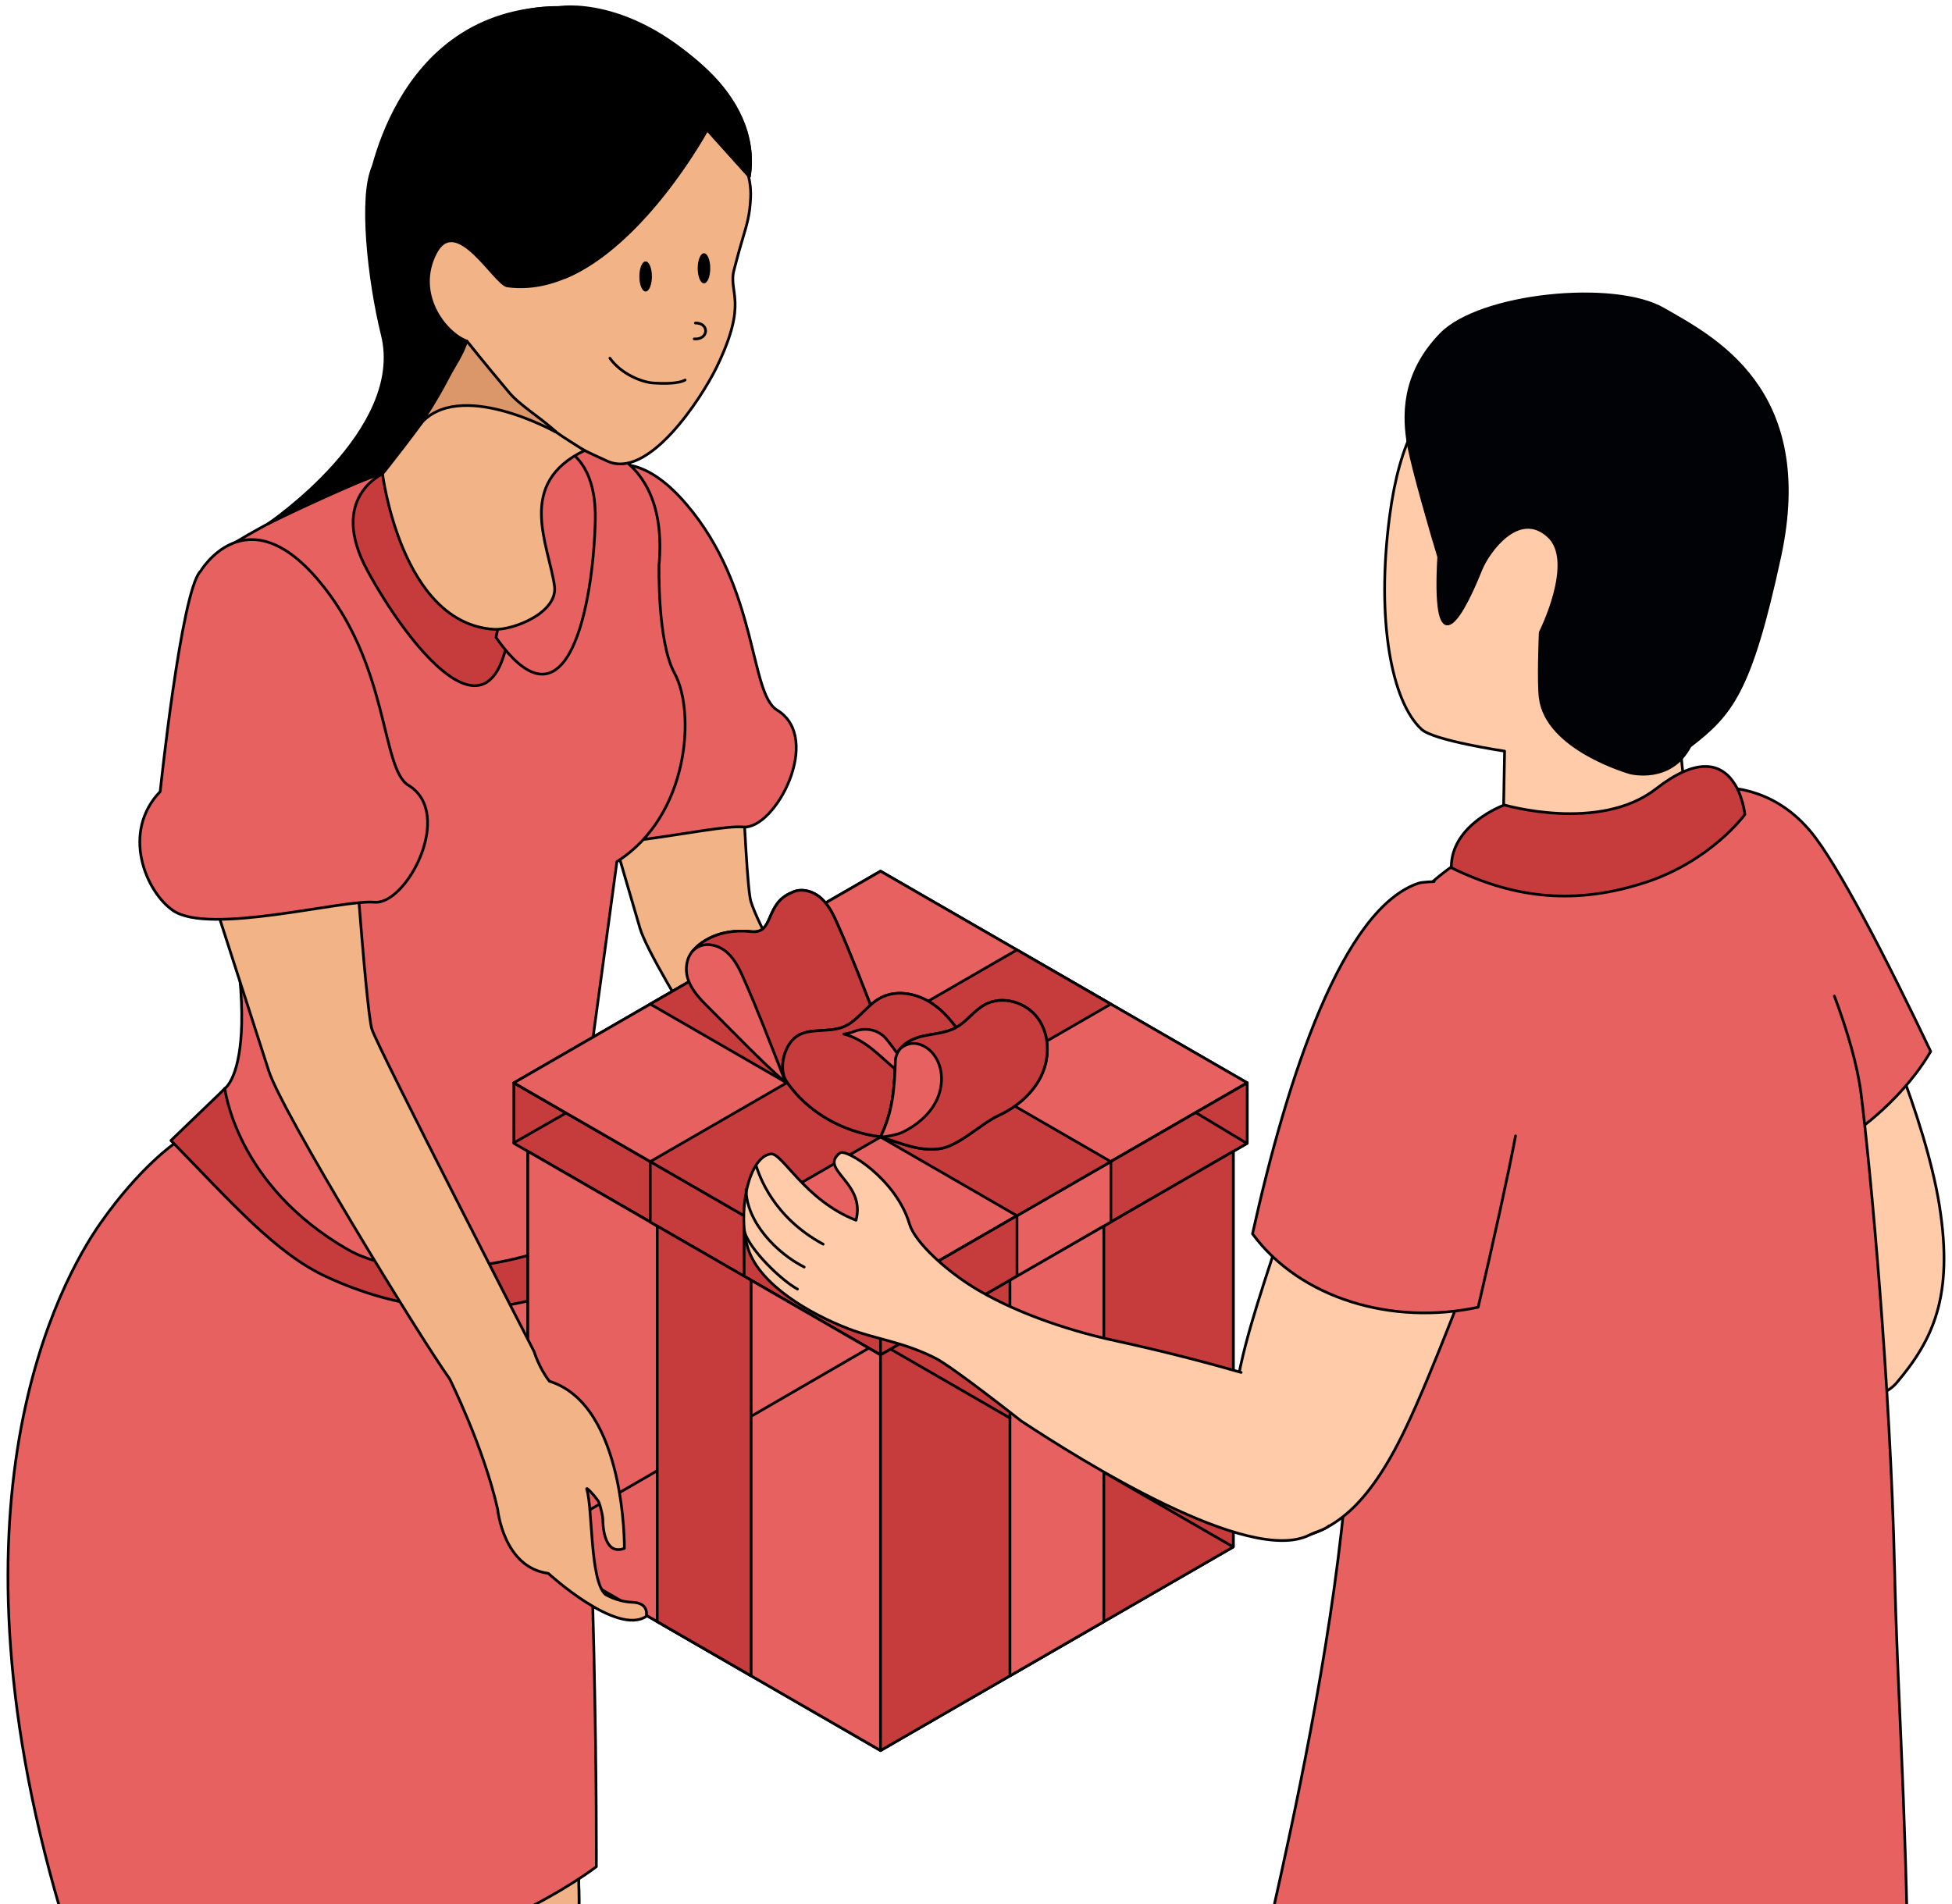
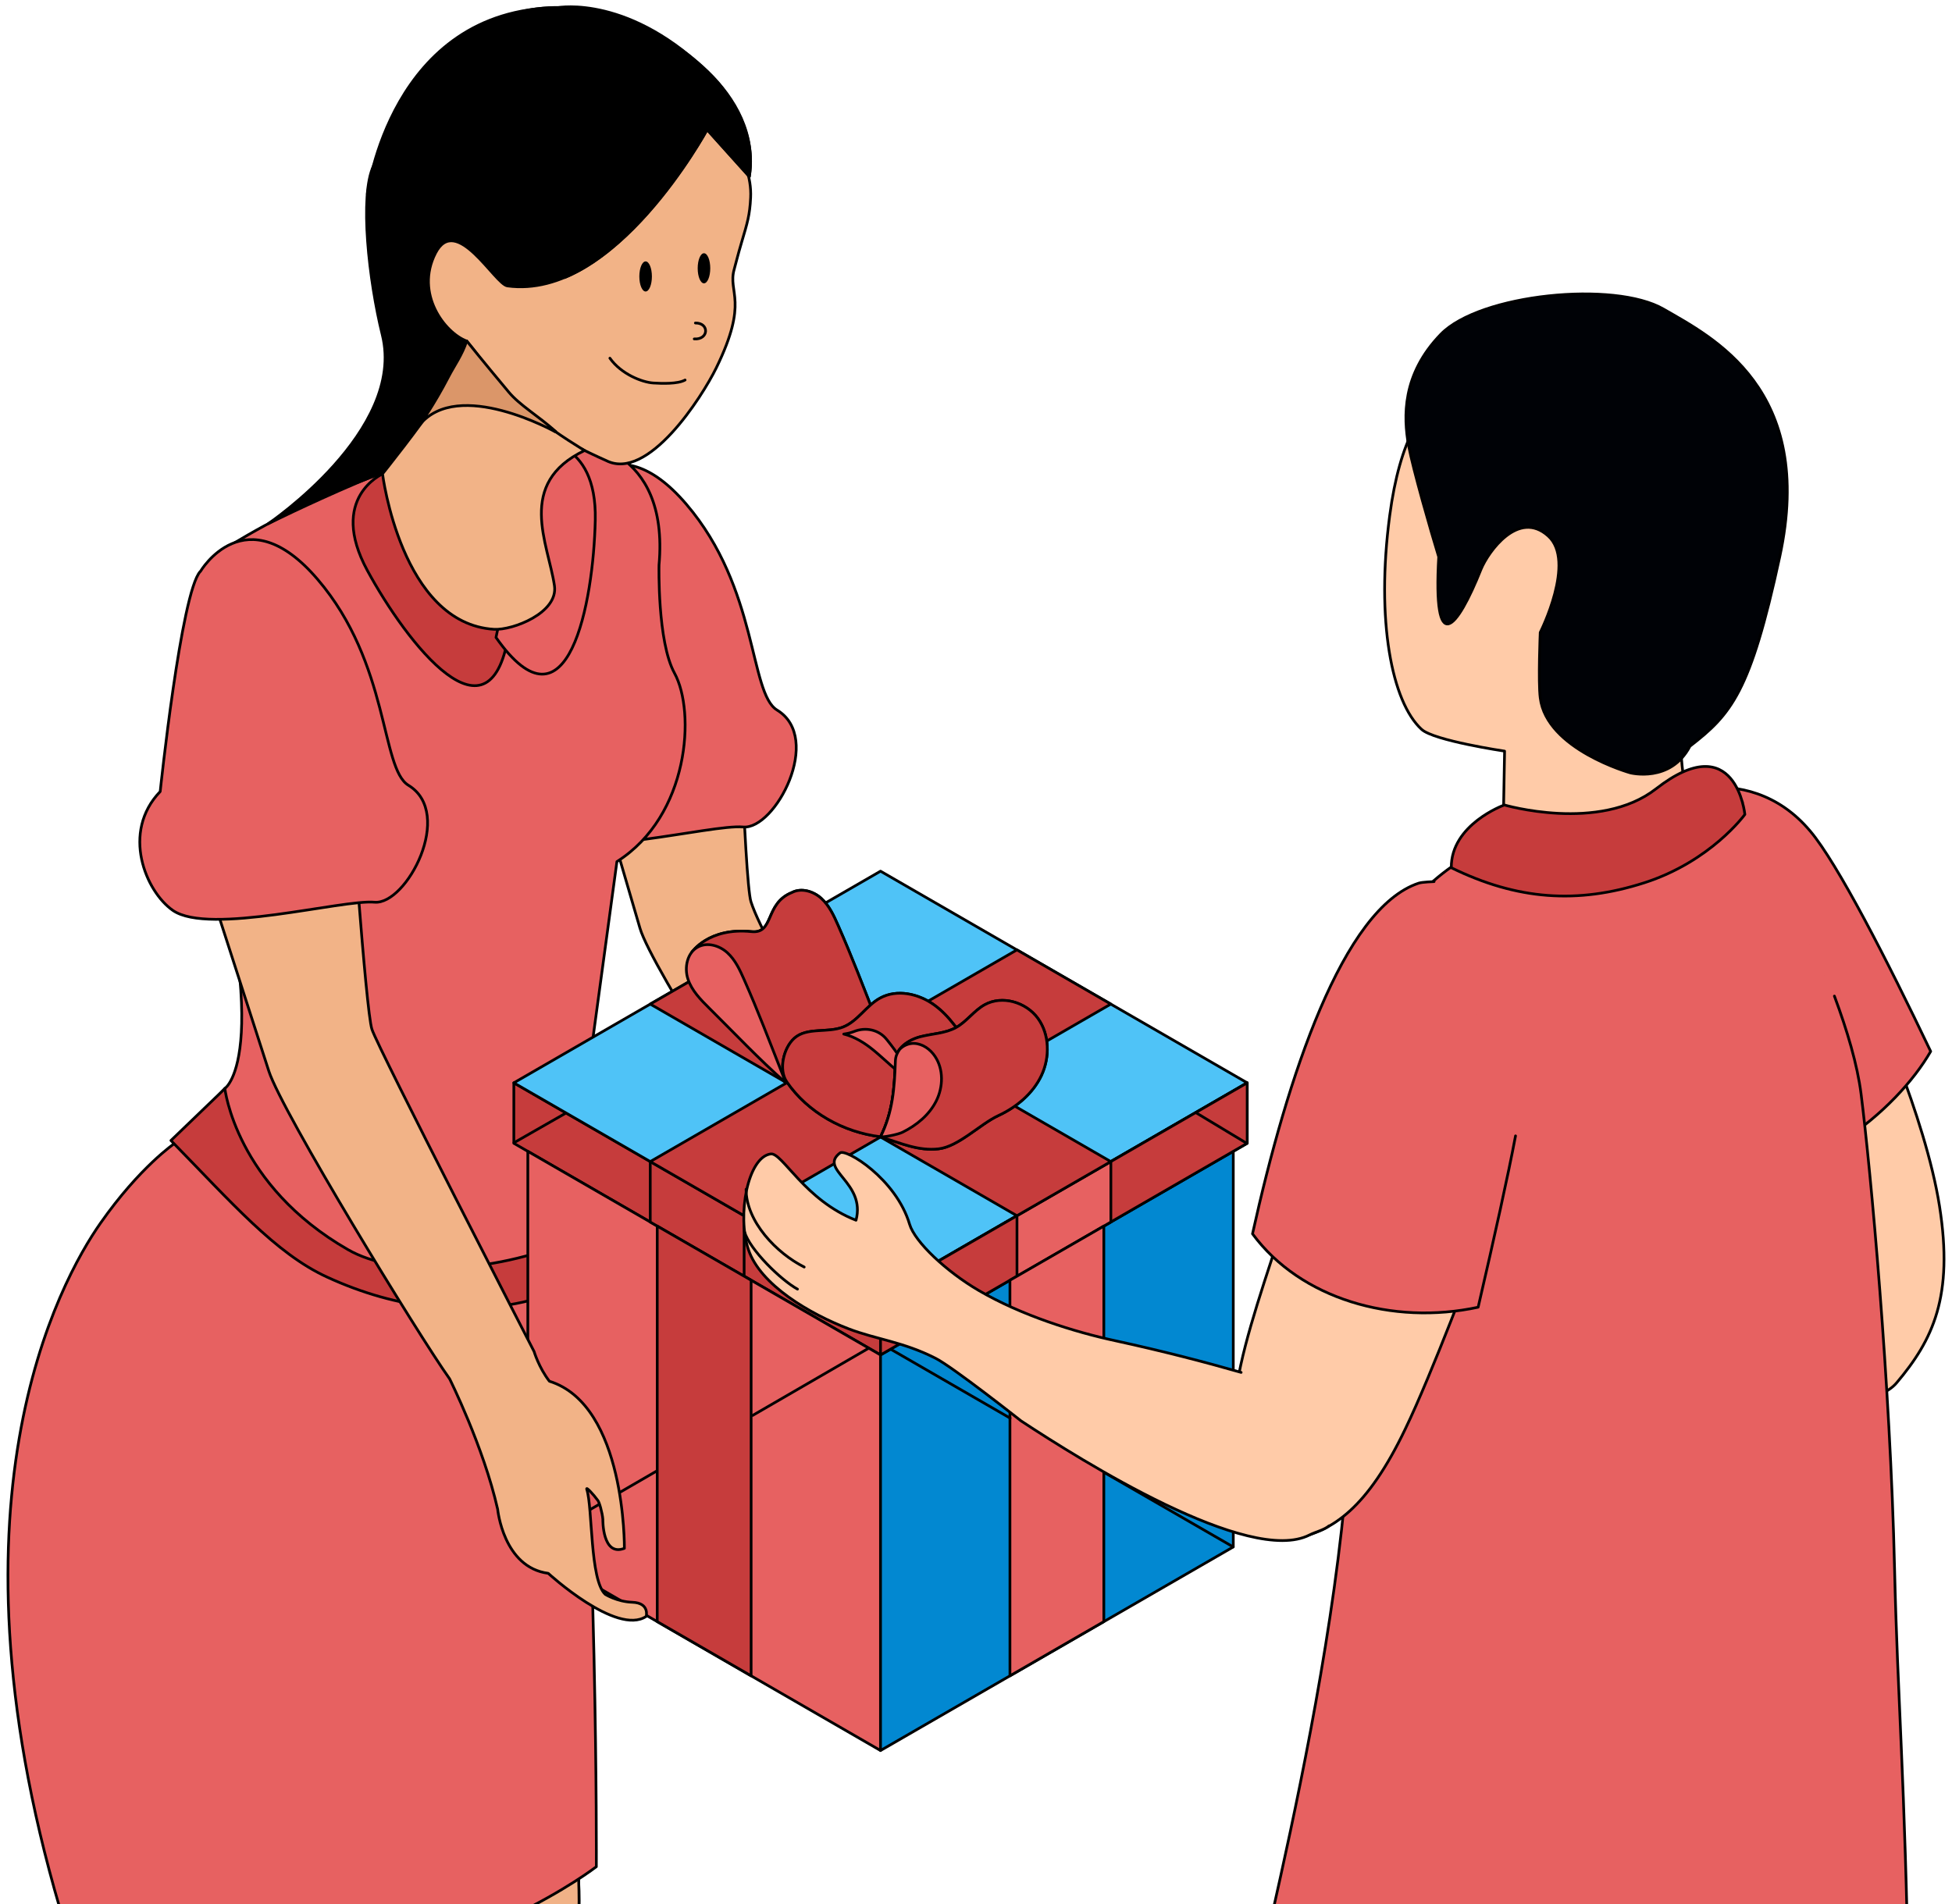
<svg xmlns="http://www.w3.org/2000/svg" width="288" height="281" viewBox="0 0 288 281" fill="none">
  <path d="M146.32 186.839C137.504 181.829 132.415 174.776 132.375 174.756C127.145 160.911 113.163 140.42 110.8 133.081C109.796 129.96 108.671 91.203 108.671 91.203L82.203 95.15C82.203 95.15 92.482 130.355 94.425 136.987C96.148 142.857 114.702 171.29 122.216 182.61C123.198 184.092 123.999 185.295 124.54 186.096H124.6C125.081 186.917 125.522 187.839 125.903 188.803C127.706 201.403 138.566 204.01 138.566 204.01C140.95 201.043 135.761 198.46 135.761 198.46C135.079 197.457 134.859 196.574 134.819 195.695C136.783 196.214 138.566 196.695 139.428 197.336C141.932 199.141 140.99 201.304 138.566 204.709C136.141 208.097 140.489 209.719 140.489 209.719C151.89 212.624 152.792 199.402 152.792 199.402C152.852 195.294 149.606 188.722 146.34 186.857L146.32 186.839Z" fill="#F2B387" stroke="black" stroke-width="0.4" stroke-miterlimit="10" stroke-linecap="round" stroke-linejoin="round" />
  <path d="M83.957 73.229C83.957 73.229 90.59 61.909 101.249 74.392C111.908 86.854 110.546 102.302 114.653 104.787C121.486 108.935 114.373 122.459 109.644 122.038C104.915 121.618 85.26 126.947 79.91 123.261C75.882 120.476 72.236 111.72 78.026 105.709C78.026 105.709 81.112 76.275 83.937 73.249L83.957 73.229Z" fill="#E76161" stroke="black" stroke-width="0.4" stroke-miterlimit="10" stroke-linecap="round" stroke-linejoin="round" />
  <path d="M75.804 220.879C75.804 220.879 92.875 285.876 81.555 297.2C70.234 308.499 32.084 360.092 25.191 371.974L21.304 382.514C21.304 382.514 8.982 388.327 12.989 374.178C12.989 374.178 29.78 331.061 29.78 326.011C29.78 320.962 42.804 292.209 56.629 286.457L37.053 242.739L75.784 220.879H75.804Z" fill="#F1B287" stroke="black" stroke-width="0.4" stroke-miterlimit="10" stroke-linecap="round" stroke-linejoin="round" />
  <path d="M75.804 220.879C75.804 220.879 92.875 285.876 81.555 297.2C70.234 308.499 32.084 360.092 25.191 371.974L21.304 382.514C21.304 382.514 8.982 388.327 12.989 374.178C12.989 374.178 29.78 331.061 29.78 326.011C29.78 320.962 42.804 292.209 56.629 286.457L37.053 242.739L75.784 220.879H75.804Z" fill="#F1B287" stroke="black" stroke-width="0.4" stroke-miterlimit="10" stroke-linecap="round" stroke-linejoin="round" />
  <path fill-rule="evenodd" clip-rule="evenodd" d="M86.613 159.647C86.813 164.456 81.623 192.388 84.869 202.767C84.869 202.767 45.597 221.902 14.781 191.344L15.019 180.38C15.019 180.38 24.491 170.366 33.195 160.609C33.195 160.609 41.29 155.199 28.186 111.058C28.186 111.058 22.956 92.464 32.093 81.684C32.093 81.684 58.882 63.572 85.09 65.195C85.09 65.195 98.815 65.675 97.232 83.388C97.232 83.388 96.971 94.709 99.516 99.337C102.642 105.027 101.72 120.375 91.02 127.148L86.613 159.627V159.647Z" fill="#E76161" stroke="black" stroke-width="0.4" stroke-miterlimit="10" stroke-linecap="round" stroke-linejoin="round" />
  <path d="M56.436 69.943C56.436 69.943 48.401 73.47 54.191 84.169C59.982 94.849 72.605 111.299 75.15 92.885L56.456 69.943H56.436Z" fill="#C63C3C" stroke="black" stroke-width="0.4" stroke-miterlimit="10" stroke-linecap="round" stroke-linejoin="round" />
  <path d="M79.331 65.115C79.331 65.115 88.087 64.594 87.827 76.736C87.566 88.878 83.839 109.275 73.18 94.068L79.331 65.115Z" fill="#E76161" stroke="black" stroke-width="0.4" stroke-miterlimit="10" stroke-linecap="round" stroke-linejoin="round" />
  <path d="M110.748 29.182C110.62 31.755 110.273 32.87 109.43 35.712C108.787 37.88 108.63 38.662 108.325 39.737C107.339 43.216 110.541 44.346 105.672 54.305C103.568 58.593 95.598 71.106 89.427 67.961C89.427 67.961 63.319 56.62 62.438 46.221C62.438 46.221 63.559 30.953 67.707 22.878C71.855 14.804 76.944 9.434 83.817 7.871C90.689 6.288 111.358 16.987 110.748 29.182Z" fill="#F2B387" stroke="black" stroke-width="0.4" stroke-miterlimit="10" stroke-linecap="round" stroke-linejoin="round" />
  <path d="M104.337 19.111C104.337 19.111 90.772 44.357 74.863 42.193C73.019 41.932 67.309 31.393 64.243 37.364C61.178 43.355 65.626 49.126 68.852 50.328C68.852 50.328 80.313 63.833 72.719 64.634C62.941 65.676 39.578 77.277 39.578 77.277C39.578 77.277 59.915 63.552 56.409 49.426C54.425 41.392 53.023 28.829 55.107 24.481C59.835 14.583 69.613 -5.094 92.435 3.021C98.506 5.185 112.411 13.46 110.568 26.044L104.357 19.131L104.337 19.111Z" fill="black" stroke="black" stroke-width="0.4" stroke-miterlimit="10" stroke-linecap="round" stroke-linejoin="round" />
  <path d="M72.888 92.867C75.633 93.027 82.392 90.449 81.804 86.435C80.89 80.198 76.092 71.34 86.252 66.478C86.252 66.478 71.285 57.702 68.84 50.309C68.84 50.309 66.856 54.917 63.951 59.826C62.368 62.491 56.438 69.924 56.438 69.924C56.438 69.924 59.183 92.025 72.888 92.867Z" fill="#F2B387" stroke="black" stroke-width="0.4" stroke-miterlimit="10" stroke-linecap="round" stroke-linejoin="round" />
  <path fill-rule="evenodd" clip-rule="evenodd" d="M81.952 63.738C81.952 63.738 67.581 55.693 61.891 62.726C61.891 62.726 63.94 59.917 66.195 55.566C67.026 53.962 68.201 52.359 68.86 50.309C68.86 50.309 71.144 53.175 75.052 57.847C76.708 59.826 79.354 61.325 82.004 63.686L81.952 63.738Z" fill="#DB9669" stroke="black" stroke-width="0.4" stroke-miterlimit="10" stroke-linecap="round" stroke-linejoin="round" />
  <path fill-rule="evenodd" clip-rule="evenodd" d="M104.335 19.11C104.335 19.11 94.918 36.202 83.316 40.95C83.316 40.95 89.888 31.834 92.553 25.903C92.553 25.903 86.502 27.466 80.912 33.457C80.912 33.457 88.846 22.777 89.828 20.032C89.828 20.032 77.646 23.939 74.62 30.651C74.62 30.651 78.728 19.952 83.697 15.304C83.697 15.304 75.161 17.026 69.491 24.24C69.491 24.24 72.897 14.743 76.945 11.096C76.945 11.096 65.924 15.364 61.677 24.861C61.677 24.861 64.782 11.176 69.751 9.292C69.751 9.292 57.99 18.028 54.203 28.648C54.203 28.648 57.569 1.338 82.374 1.118C82.374 1.118 93.054 -0.846 105.056 11.276C105.056 11.276 111.989 17.908 110.546 26.063L104.335 19.15V19.11Z" fill="black" stroke="black" stroke-width="0.4" stroke-miterlimit="10" stroke-linecap="round" stroke-linejoin="round" />
-   <path d="M46.152 227.65C46.152 227.65 50.761 289.524 46.152 312.026C46.152 312.026 42.566 322.505 42.566 338.354C42.566 338.354 36.695 395.62 42.566 418.381C42.566 418.381 37.336 416.978 34.391 423.228C34.391 423.228 30.043 427.577 27.739 419.405C27.739 419.405 25.434 394.356 22.128 385.4C22.128 385.4 9.345 343.723 20.325 315.352C20.325 315.352 20.345 295.416 15.857 284.416C15.857 284.416 2.172 235.586 2.172 232.519L46.152 227.672V227.65Z" fill="#F1B287" stroke="black" stroke-width="0.4" stroke-miterlimit="10" stroke-linecap="round" stroke-linejoin="round" />
  <path d="M25.794 168.707C25.794 168.707 20.648 172.179 14.822 180.503C8.906 188.956 -9.544 222.028 9.748 284.655C9.748 284.655 19.233 291.919 44.439 290.782C69.645 289.645 87.984 275.469 87.984 275.469C87.984 275.469 88.211 223.512 84.544 182.952C84.544 182.952 74.92 194.717 52.54 186.971C44.944 184.342 36.761 175.765 25.794 168.707Z" fill="#E76161" stroke="black" stroke-width="0.4" stroke-miterlimit="10" stroke-linecap="round" stroke-linejoin="round" />
  <path d="M33.173 160.609C33.173 160.609 34.756 174.916 51.386 184.433C58.239 188.361 72.185 188.2 84.567 182.951L85.348 189.164C85.348 189.164 70.061 198.498 48.221 188.442C40.647 184.955 34.135 177.42 25.219 168.304L33.194 160.63L33.173 160.609Z" fill="#C63C3C" stroke="black" stroke-width="0.4" stroke-miterlimit="10" stroke-linecap="round" stroke-linejoin="round" />
  <path d="M129.913 199.949L75.812 168.714V159.793L129.913 191.027V199.949Z" fill="#C63C3C" stroke="black" stroke-width="0.4" stroke-miterlimit="10" stroke-linecap="round" stroke-linejoin="round" />
  <path d="M129.913 191.027L75.812 159.793L129.913 128.559L184.013 159.793L129.913 191.027Z" fill="#4FC3F7" stroke="black" stroke-width="0.4" stroke-miterlimit="10" stroke-linecap="round" stroke-linejoin="round" />
-   <path d="M129.913 191.027L75.812 159.793L129.913 128.559L184.013 159.793L129.913 191.027Z" fill="#E76161" stroke="black" stroke-width="0.4" stroke-miterlimit="10" stroke-linecap="round" stroke-linejoin="round" />
  <path d="M129.914 191.027V199.949L184.014 168.714V159.793L129.914 191.027Z" fill="#039BE5" stroke="black" stroke-width="0.4" stroke-miterlimit="10" stroke-linecap="round" stroke-linejoin="round" />
-   <path d="M129.911 258.324L77.875 228.279V169.902L129.911 199.947V258.324Z" fill="#4FC3F7" stroke="black" stroke-width="0.4" stroke-miterlimit="10" stroke-linecap="round" stroke-linejoin="round" />
  <path d="M129.911 258.324L77.875 228.279V169.902L129.911 199.947V258.324Z" fill="#E76161" stroke="black" stroke-width="0.4" stroke-miterlimit="10" stroke-linecap="round" stroke-linejoin="round" />
  <path d="M129.914 199.947V258.324L181.959 228.279V169.902L129.914 199.947Z" fill="#0288D1" stroke="black" stroke-width="0.4" stroke-miterlimit="10" stroke-linecap="round" stroke-linejoin="round" />
  <path d="M184.014 159.793L129.914 191.027V199.949L184.014 168.714V159.793Z" fill="#C63C3C" stroke="black" stroke-width="0.4" stroke-miterlimit="10" stroke-linecap="round" stroke-linejoin="round" />
-   <path d="M181.959 228.279V169.902L129.914 199.947V258.324L181.959 228.279Z" fill="#C63C3C" stroke="black" stroke-width="0.4" stroke-miterlimit="10" stroke-linecap="round" stroke-linejoin="round" />
  <path d="M95.938 180.335L109.79 188.335V179.405L95.938 171.414V180.335Z" fill="#C63C3C" stroke="black" stroke-width="0.4" stroke-miterlimit="10" stroke-linecap="round" stroke-linejoin="round" />
  <path d="M96.969 239.301L110.821 247.301V188.924L96.969 180.934V239.301Z" fill="#C63C3C" stroke="black" stroke-width="0.4" stroke-miterlimit="10" stroke-linecap="round" stroke-linejoin="round" />
  <path d="M163.899 180.335L150.047 188.335V179.405L163.899 171.414V180.335Z" fill="#E76161" stroke="black" stroke-width="0.4" stroke-miterlimit="10" stroke-linecap="round" stroke-linejoin="round" />
  <path d="M162.86 239.301L149.008 247.301V188.924L162.86 180.934V239.301Z" fill="#E76161" stroke="black" stroke-width="0.4" stroke-miterlimit="10" stroke-linecap="round" stroke-linejoin="round" />
  <path d="M163.889 148.172L150.038 140.172L95.938 171.416L108.287 178.54L109.79 179.406L163.889 148.172Z" fill="#C63C3C" stroke="black" stroke-width="0.4" stroke-miterlimit="10" stroke-linecap="round" stroke-linejoin="round" />
  <path d="M95.938 148.172L109.79 140.172L163.889 171.416L151.54 178.54L150.038 179.406L95.938 148.172Z" fill="#C63C3C" stroke="black" stroke-width="0.4" stroke-miterlimit="10" stroke-linecap="round" stroke-linejoin="round" />
  <path d="M123.645 136.549C123.01 135.111 122.337 133.636 121.176 132.577C120.014 131.517 118.227 130.982 116.835 131.71C112.78 133.351 114.273 137.83 110.872 137.48C104.522 136.825 102.07 140.53 102.07 140.53L115.932 159.792L129.793 151.774C127.166 145.092 125.756 141.332 123.645 136.549Z" fill="#FFD54F" stroke="black" stroke-width="0.4" stroke-miterlimit="10" stroke-linecap="round" stroke-linejoin="round" />
  <path d="M123.645 136.549C123.01 135.111 122.337 133.636 121.176 132.577C120.014 131.517 118.227 130.982 116.835 131.71C112.78 133.351 114.273 137.83 110.872 137.48C104.522 136.825 102.07 140.53 102.07 140.53L115.932 159.792L129.793 151.774C127.166 145.092 125.756 141.332 123.645 136.549Z" fill="#C63C3C" stroke="black" stroke-width="0.4" stroke-miterlimit="10" stroke-linecap="round" stroke-linejoin="round" />
  <path d="M104.682 148.816C103.401 147.544 102.074 146.208 101.502 144.493C100.931 142.779 101.382 140.576 102.986 139.738C104.378 139.001 106.166 139.544 107.327 140.604C108.488 141.664 109.161 143.139 109.797 144.576C111.907 149.359 113.318 153.12 115.944 159.802C111.926 156.254 108.341 152.438 104.691 148.825L104.682 148.816Z" fill="#E76161" stroke="black" stroke-width="0.4" stroke-miterlimit="10" stroke-linecap="round" stroke-linejoin="round" />
  <path d="M143.137 154.733C141.653 152.346 140.077 149.913 137.791 148.273C135.506 146.632 132.326 145.932 129.856 147.287C127.819 148.402 126.566 150.697 124.409 151.554C122.078 152.475 119.045 151.545 117.184 153.222C115.589 154.669 114.861 157.858 116.078 159.636C119.184 164.171 124.446 167.083 129.902 167.747C135.414 168.41 140.28 163.646 144.676 160.254C145.072 158.411 144.123 156.328 143.128 154.733H143.137Z" fill="#FFD54F" stroke="black" stroke-width="0.4" stroke-miterlimit="10" stroke-linecap="round" stroke-linejoin="round" />
  <path d="M143.137 154.733C141.653 152.346 140.077 149.913 137.791 148.273C135.506 146.632 132.326 145.932 129.856 147.287C127.819 148.402 126.566 150.697 124.409 151.554C122.078 152.475 119.045 151.545 117.184 153.222C115.589 154.669 114.861 157.858 116.078 159.636C119.184 164.171 124.446 167.083 129.902 167.747C135.414 168.41 140.28 163.646 144.676 160.254C145.072 158.411 144.123 156.328 143.128 154.733H143.137Z" fill="#C63C3C" stroke="black" stroke-width="0.4" stroke-miterlimit="10" stroke-linecap="round" stroke-linejoin="round" />
  <path d="M132.108 156.522C132.172 154.697 134.015 153.452 135.785 152.992C137.545 152.531 139.462 152.513 141.066 151.628C142.642 150.752 143.701 149.148 145.278 148.273C147.858 146.835 151.397 147.895 153.13 150.282C154.863 152.669 154.909 156.042 153.646 158.715C152.383 161.388 149.969 163.388 147.287 164.632C144.605 165.876 141.425 169.194 138.485 169.535C135.545 169.876 132.965 168.724 129.914 167.756C131.73 164.097 131.969 160.614 132.108 156.531V156.522Z" fill="#FFD54F" stroke="black" stroke-width="0.4" stroke-miterlimit="10" stroke-linecap="round" stroke-linejoin="round" />
  <path d="M132.108 156.522C132.172 154.697 134.015 153.452 135.785 152.992C137.545 152.531 139.462 152.513 141.066 151.628C142.642 150.752 143.701 149.148 145.278 148.273C147.858 146.835 151.397 147.895 153.13 150.282C154.863 152.669 154.909 156.042 153.646 158.715C152.383 161.388 149.969 163.388 147.287 164.632C144.605 165.876 141.425 169.194 138.485 169.535C135.545 169.876 132.965 168.724 129.914 167.756C131.73 164.097 131.969 160.614 132.108 156.531V156.522Z" fill="#C63C3C" stroke="black" stroke-width="0.4" stroke-miterlimit="10" stroke-linecap="round" stroke-linejoin="round" />
  <path d="M124.484 152.595C126.097 152.982 127.599 153.922 128.899 154.991C130.706 156.475 132.318 158.226 134.346 159.388C134.023 157.664 132.318 155.24 130.807 153.37C129.655 151.941 127.71 151.535 126.014 152.217C126.014 152.217 125.996 152.217 125.987 152.227C125.517 152.411 125.01 152.522 124.494 152.595H124.484Z" fill="#E76161" stroke="black" stroke-width="0.4" stroke-miterlimit="10" stroke-linecap="round" stroke-linejoin="round" />
  <path d="M137.95 155.885C137.26 154.844 136.135 154.033 134.891 153.977C134.098 153.941 133.278 154.282 132.743 154.853C132.375 155.342 132.135 155.894 132.108 156.53C131.969 160.613 131.73 164.097 129.914 167.756C130.209 167.848 132.403 167.461 133.167 167.083C135.232 166.06 137.103 164.53 138.135 162.466C139.167 160.401 139.232 157.802 137.95 155.885Z" fill="#E76161" stroke="black" stroke-width="0.4" stroke-miterlimit="10" stroke-linecap="round" stroke-linejoin="round" />
  <path d="M149.029 209.27L131.484 199.141" stroke="black" stroke-width="0.4" stroke-miterlimit="10" stroke-linecap="round" stroke-linejoin="round" />
  <path d="M181.945 228.275L162.938 217.301" stroke="black" stroke-width="0.4" stroke-miterlimit="10" stroke-linecap="round" stroke-linejoin="round" />
  <path d="M111.047 208.873L128.139 198.969" stroke="black" stroke-width="0.4" stroke-miterlimit="10" stroke-linecap="round" stroke-linejoin="round" />
  <path d="M78.062 227.985L96.873 217.086" stroke="black" stroke-width="0.4" stroke-miterlimit="10" stroke-linecap="round" stroke-linejoin="round" />
  <path d="M183.838 168.653L176.461 164.207" stroke="black" stroke-width="0.4" stroke-miterlimit="10" stroke-linecap="round" stroke-linejoin="round" />
  <path d="M75.836 168.63L83.459 164.271" stroke="black" stroke-width="0.4" stroke-miterlimit="10" stroke-linecap="round" stroke-linejoin="round" />
  <path d="M89.298 235.276C87.01 233.168 87.454 222.488 86.572 219.781C86.412 219.281 87.577 220.56 88.172 221.375C88.412 221.577 88.874 223.265 88.945 224.213C88.945 224.213 88.836 229.752 92.122 228.488C92.122 228.488 92.361 207.353 81.06 203.829C79.497 201.803 78.796 199.438 78.796 199.438C78.796 199.438 55.813 154.772 54.872 151.887C53.95 149.022 51.646 115.346 51.646 115.346L27.281 119.694C27.281 119.694 37.72 151.973 39.664 158.064C41.627 164.135 61.824 197.155 66.333 203.469C66.333 203.469 71.342 213.486 73.425 222.722C73.425 222.722 74.255 231.314 80.888 232.175C80.888 232.175 90.981 241.448 95.344 238.529C95.344 238.529 95.879 236.535 93.294 236.446C91.024 236.368 89.298 235.276 89.298 235.276Z" fill="#F2B387" stroke="black" stroke-width="0.4" stroke-miterlimit="10" stroke-linecap="round" stroke-linejoin="round" />
  <path d="M29.567 84.329C29.567 84.329 36.199 73.008 46.858 85.491C57.518 97.954 56.155 113.402 60.263 115.886C67.095 120.034 59.982 133.559 55.254 133.138C50.525 132.718 30.869 138.047 25.519 134.36C21.492 131.575 17.845 122.819 23.636 116.808C23.636 116.808 26.721 87.374 29.547 84.329H29.567Z" fill="#E76161" stroke="black" stroke-width="0.4" stroke-miterlimit="10" stroke-linecap="round" stroke-linejoin="round" />
  <path d="M102.599 47.666C104.681 47.641 104.585 50.155 102.43 50.016" stroke="black" stroke-width="0.4" stroke-miterlimit="10" stroke-linecap="round" stroke-linejoin="round" />
  <path d="M101.079 56.078C100.006 56.687 97.615 56.597 96.374 56.519C94.787 56.417 91.672 55.244 89.984 52.857" stroke="black" stroke-width="0.4" stroke-miterlimit="10" stroke-linecap="round" stroke-linejoin="round" />
  <path d="M102.938 39.591C102.938 38.365 103.352 37.371 103.864 37.371C104.377 37.371 104.792 38.365 104.792 39.591C104.792 40.818 104.377 41.811 103.864 41.811C103.352 41.811 102.938 40.818 102.938 39.591Z" fill="black" />
  <path d="M94.328 40.796C94.328 39.57 94.743 38.576 95.255 38.576C95.767 38.576 96.182 39.57 96.182 40.796C96.182 42.023 95.767 43.017 95.255 43.017C94.743 43.017 94.328 42.023 94.328 40.796Z" fill="black" />
  <path d="M245.565 194.638C243.09 178.733 243.647 162.89 247.422 146.057L275.824 146.738C275.824 146.738 284.053 164.623 286.157 177.99C288.261 191.358 285.167 197.732 279.846 204.045C274.524 210.357 255.59 201.941 254.909 201.445C254.723 201.322 251.011 198.598 245.565 194.638Z" fill="#FFCBA8" stroke="black" stroke-width="0.4" stroke-miterlimit="10" stroke-linecap="round" stroke-linejoin="round" />
  <path d="M197.23 240.558C197.23 240.558 178.109 343.784 178.109 376.212C178.109 433.394 178.604 493.61 178.604 493.61C178.604 493.61 188.072 503.576 197.291 503.576C218.02 503.576 220.124 493.177 220.124 493.177C220.124 493.177 220.433 425.042 222.228 394.097C223.465 372.562 224.765 342.238 233.366 317.173C233.613 342.854 233.552 351.087 235.655 379.122C237.202 399.79 245.803 455.179 246.298 458.769C252.857 466.692 273.277 472.198 283.61 460.562C282.806 451.466 277.051 387.414 277.794 354.243C278.475 323.732 286.271 251.511 268.822 237.463C253.723 225.333 197.168 240.495 197.168 240.495L197.23 240.558Z" fill="#E76161" stroke="black" stroke-width="0.4" stroke-miterlimit="10" stroke-linecap="round" stroke-linejoin="round" />
  <path d="M250.079 174.771C251.007 159.547 253.359 150.697 253.359 150.697L243.211 118.392C243.211 118.392 257.443 111.151 267.096 122.662C271.118 127.428 278.481 141.785 284.855 155.153C279.904 163.755 266.477 175.39 250.079 174.833V174.771Z" fill="#E76161" stroke="black" stroke-width="0.4" stroke-miterlimit="10" stroke-linecap="round" stroke-linejoin="round" />
  <path d="M221.679 55.021C229.289 49.761 243.955 51.37 250.266 64.799C253.793 72.226 248.843 92.215 248.039 106.263C247.42 117.589 251.194 124.087 251.194 124.087L241.479 128.109C231.765 132.132 221.679 128.109 221.679 128.109L221.988 110.843C221.988 110.843 211.531 109.296 209.736 107.625C205.343 103.602 202.992 91.596 205.033 76.125C208.066 53.103 218.894 57.002 221.679 55.084V55.021Z" fill="#FFCBA8" stroke="black" stroke-width="0.4" stroke-miterlimit="10" stroke-linecap="round" stroke-linejoin="round" />
  <path d="M270.65 146.991C272.547 152.088 274.038 157.129 274.581 161.406C276.004 172.669 278.891 204.07 279.525 231.48C279.972 250.787 281.054 262.168 281.602 294.172C269.164 306.984 231.612 311.414 215.709 307.141C206.242 304.604 192.381 297.918 186.008 290.122C188.916 276.074 207.196 203.921 195.439 178.919L195.501 178.857C189.747 166.604 202.741 144.449 206.392 136.465C210.042 128.482 221.676 123.654 221.676 123.654L257.069 118.395" fill="#E76161" />
  <path d="M270.65 146.991C272.547 152.088 274.038 157.129 274.581 161.406C276.004 172.669 278.891 204.07 279.525 231.48C279.972 250.787 281.054 262.168 281.602 294.172C269.164 306.984 231.612 311.414 215.709 307.141C206.242 304.604 192.381 297.918 186.008 290.122C188.916 276.074 207.196 203.921 195.439 178.919L195.501 178.857C189.747 166.604 202.741 144.449 206.392 136.465C210.042 128.482 221.676 123.654 221.676 123.654L257.069 118.395" stroke="black" stroke-width="0.4" stroke-miterlimit="10" stroke-linecap="round" stroke-linejoin="round" />
  <path d="M221.86 118.765C221.86 118.765 235.968 122.912 244.321 116.413C256.14 107.192 257.439 120.188 257.439 120.188C257.439 120.188 252.427 127.12 242.589 130.276C232.75 133.432 223.84 132.813 214.125 128.048C214.063 121.673 221.86 118.827 221.86 118.827V118.765Z" fill="#C63C3C" stroke="black" stroke-width="0.4" stroke-miterlimit="10" stroke-linecap="round" stroke-linejoin="round" />
  <path d="M212.272 82.189C211.096 78.352 208.497 69.317 207.816 65.727C207.074 61.519 206.826 55.268 212.581 49.327C218.336 43.386 238.198 41.406 245.438 45.614C252.616 49.761 267.962 57.373 262.578 82.189C258.247 102.24 255.407 105.415 249.342 110.119C246.48 115.598 240.53 114.048 240.53 114.048C240.53 114.048 228.175 110.595 227.247 102.983C226.937 100.569 227.247 93.329 227.247 93.329C227.247 93.329 232.568 82.808 228.422 79.095C224.029 75.134 219.573 81.446 218.522 83.984C214.933 92.957 211.406 97.166 212.272 82.127V82.189Z" fill="#000206" stroke="black" stroke-width="0.4" stroke-miterlimit="10" stroke-linecap="round" stroke-linejoin="round" />
  <path d="M189.622 225.271C178.112 216.297 181.516 204.477 187.641 185.787L191.416 173.967L217.962 184.797C217.962 184.797 211.279 202.744 207.319 210.913C201.75 222.548 196.615 225.993 190.983 227.045C190.364 227.169 190.117 225.395 189.56 225.333L189.622 225.271Z" fill="#FFCBA8" stroke="black" stroke-width="0.4" stroke-miterlimit="10" stroke-linecap="round" stroke-linejoin="round" />
  <path d="M223.603 167.62C222.549 173.254 220.499 182.501 218.087 192.905C205.464 195.628 191.852 191.667 184.797 182.075C189.933 158.868 198.112 134.042 209.311 130.329C209.847 130.152 211.584 130.098 211.584 130.098" fill="#E76161" />
  <path d="M223.603 167.62C222.549 173.254 220.499 182.501 218.087 192.905C205.464 195.628 191.852 191.667 184.797 182.075C189.933 158.868 198.112 134.042 209.311 130.329C209.847 130.152 211.584 130.098 211.584 130.098" stroke="black" stroke-width="0.4" stroke-miterlimit="10" stroke-linecap="round" stroke-linejoin="round" />
  <path d="M183.118 202.526C177.767 200.993 171.495 199.361 164.566 197.855C158.502 196.556 150.644 194.08 144.394 190.429C139.629 187.644 134.974 183.274 134.201 180.663C132.215 173.947 124.777 169.427 123.93 170.143C120.712 172.618 127.784 174.438 126.298 180.07C118.722 177.121 115.414 170.06 113.718 170.284C110.332 170.732 108.707 179.322 110.428 184.421C112.189 189.634 119.478 193.897 125.216 196.096C129.307 197.664 133.234 197.994 138.044 200.446C140.626 201.762 150.643 209.679 150.643 209.679C159.529 215.539 184.305 231.089 193.215 226.509C194.123 226.049 195.351 225.787 196.084 225.169" fill="#FFCBA8" />
  <path d="M183.118 202.526C177.767 200.993 171.495 199.361 164.566 197.855C158.502 196.556 150.644 194.08 144.394 190.429C139.629 187.644 134.974 183.274 134.201 180.663C132.215 173.947 124.777 169.427 123.93 170.143C120.712 172.618 127.784 174.438 126.298 180.07C118.722 177.121 115.414 170.06 113.718 170.284C110.332 170.732 108.707 179.322 110.428 184.421C112.189 189.634 119.478 193.897 125.216 196.096C129.307 197.664 133.234 197.994 138.044 200.446C140.626 201.762 150.643 209.679 150.643 209.679C159.529 215.539 184.305 231.089 193.215 226.509C194.123 226.049 195.351 225.787 196.084 225.169" stroke="black" stroke-width="0.4" stroke-miterlimit="10" stroke-linecap="round" stroke-linejoin="round" />
-   <path d="M111.547 172.004C112.017 173.415 113.992 179.563 121.45 183.604" stroke="black" stroke-width="0.4" stroke-miterlimit="10" stroke-linecap="round" stroke-linejoin="round" />
  <path d="M110.078 175.492C110.078 180.285 114.602 184.95 118.652 186.976" stroke="black" stroke-width="0.4" stroke-miterlimit="10" stroke-linecap="round" stroke-linejoin="round" />
  <path d="M109.844 181.775C110.634 184.438 115.257 188.932 117.661 190.236" stroke="black" stroke-width="0.4" stroke-miterlimit="10" stroke-linecap="round" stroke-linejoin="round" />
</svg>